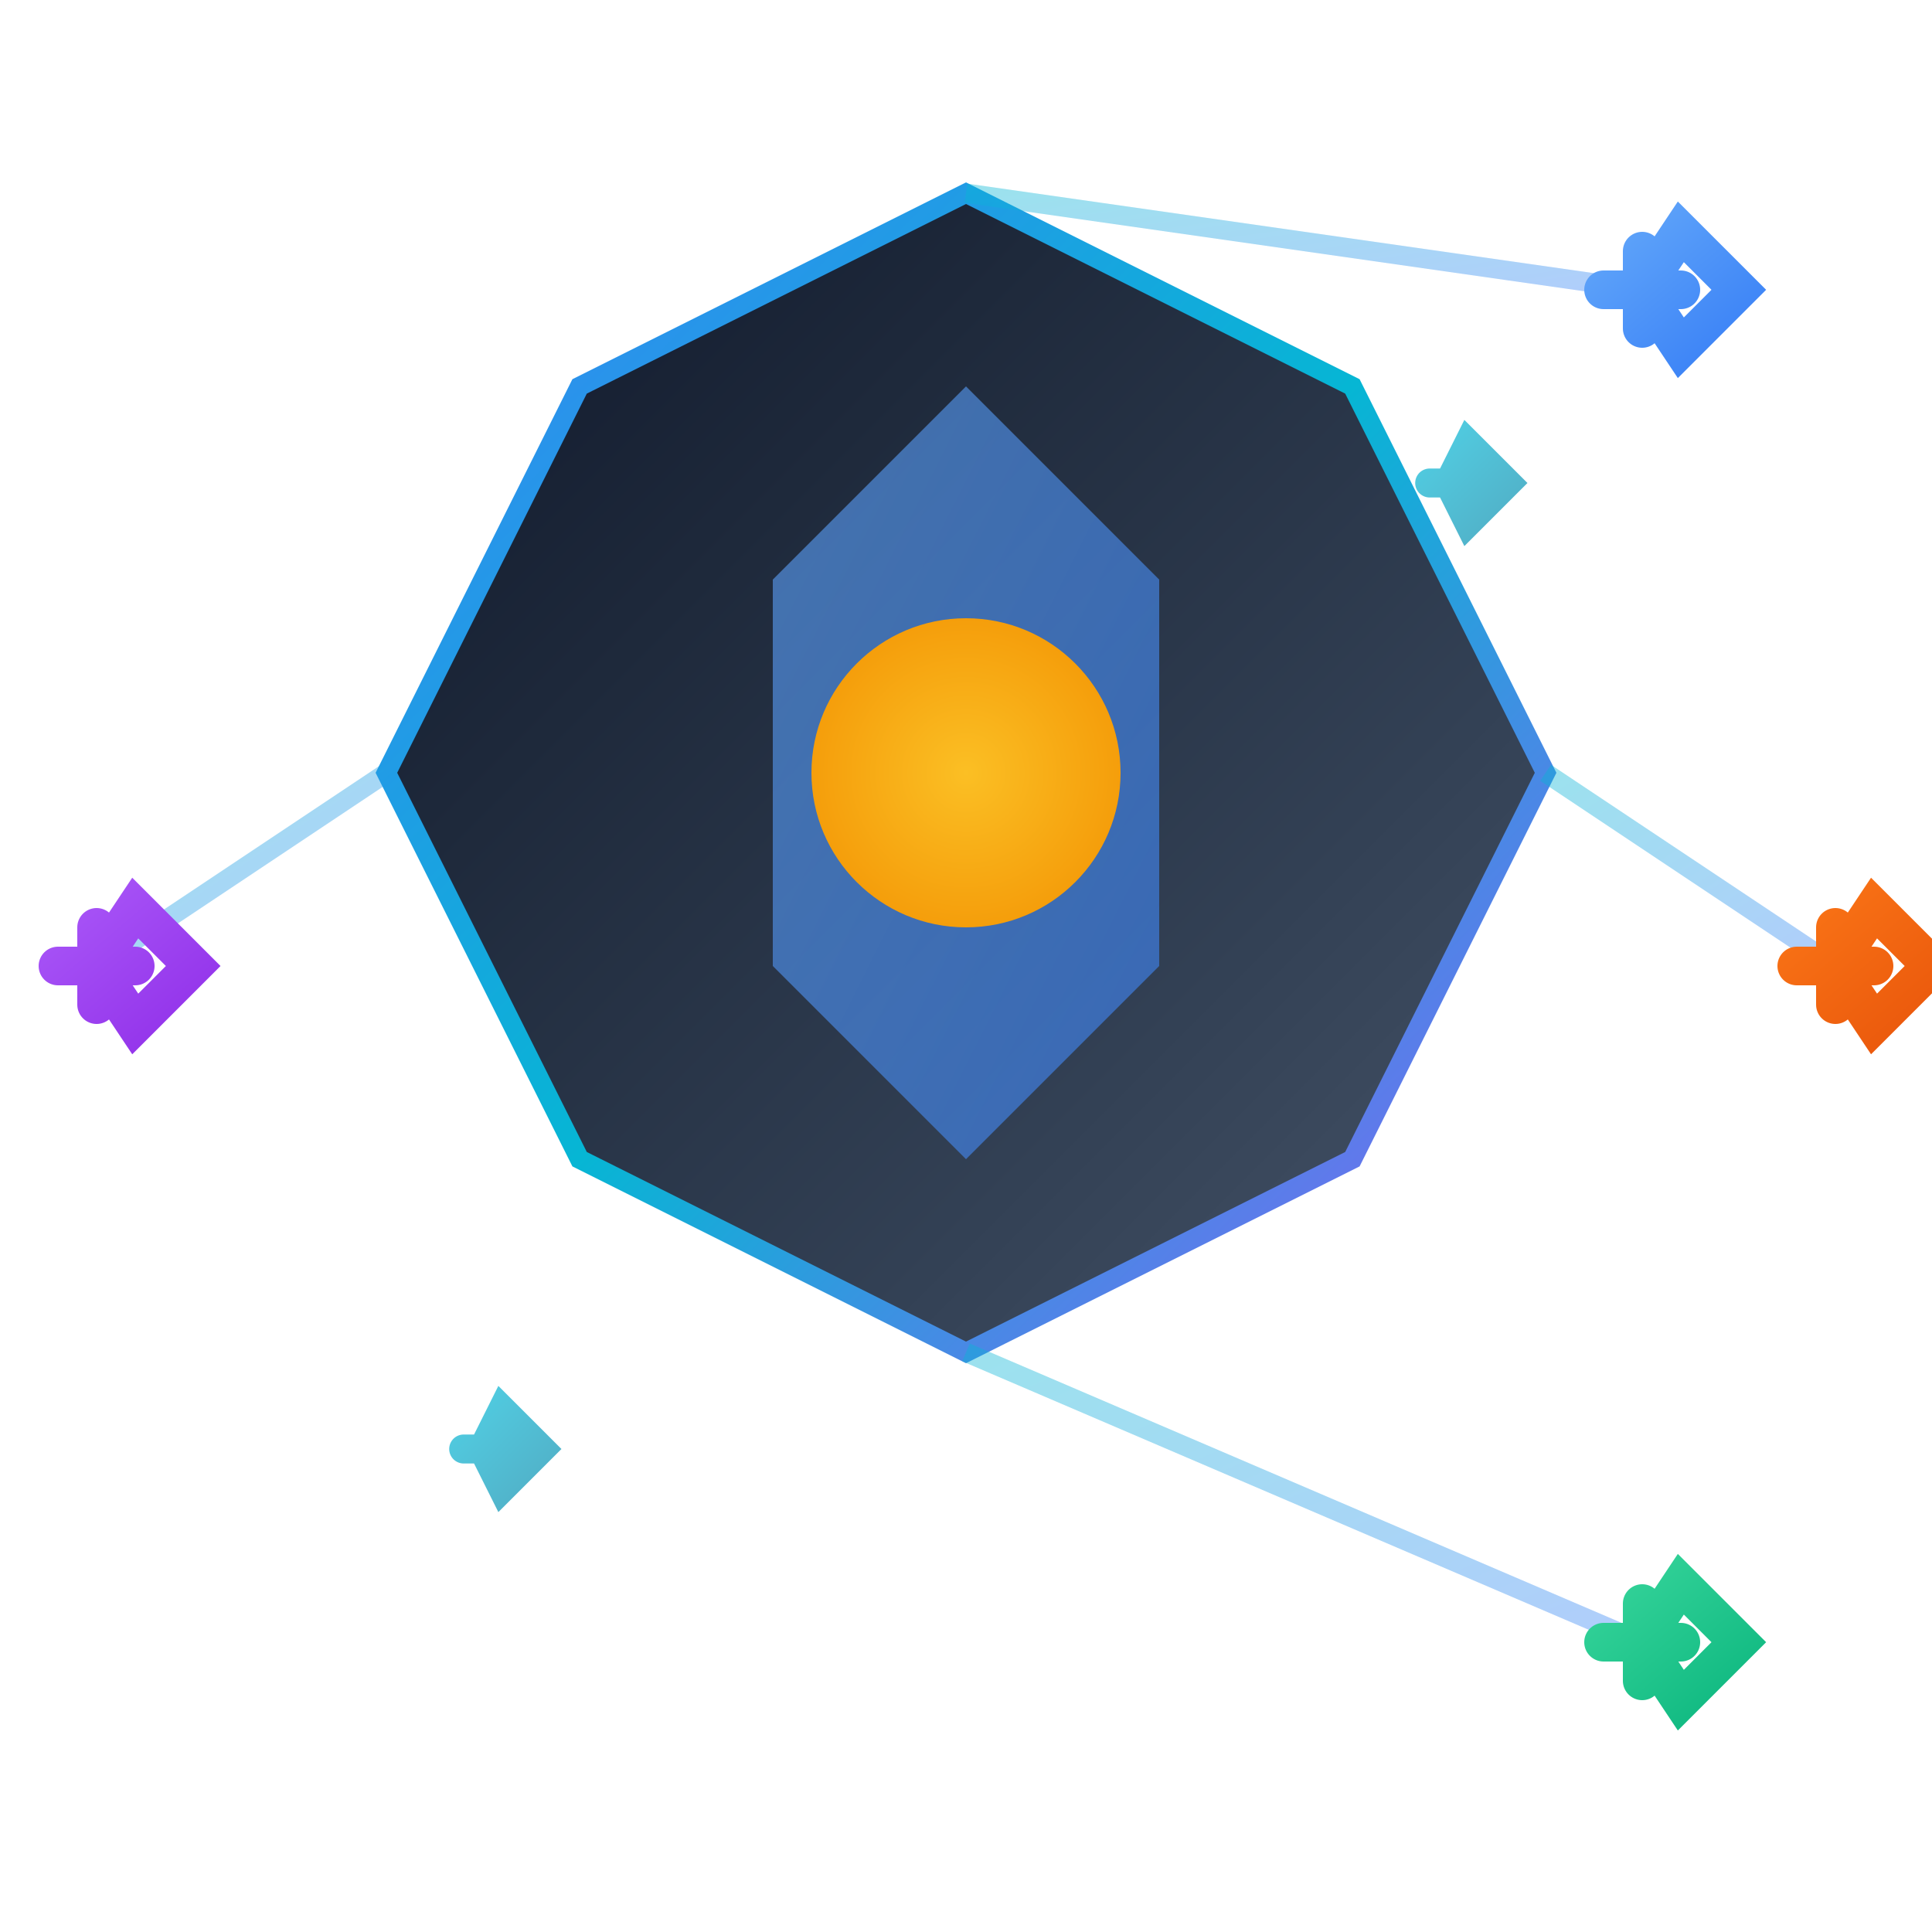
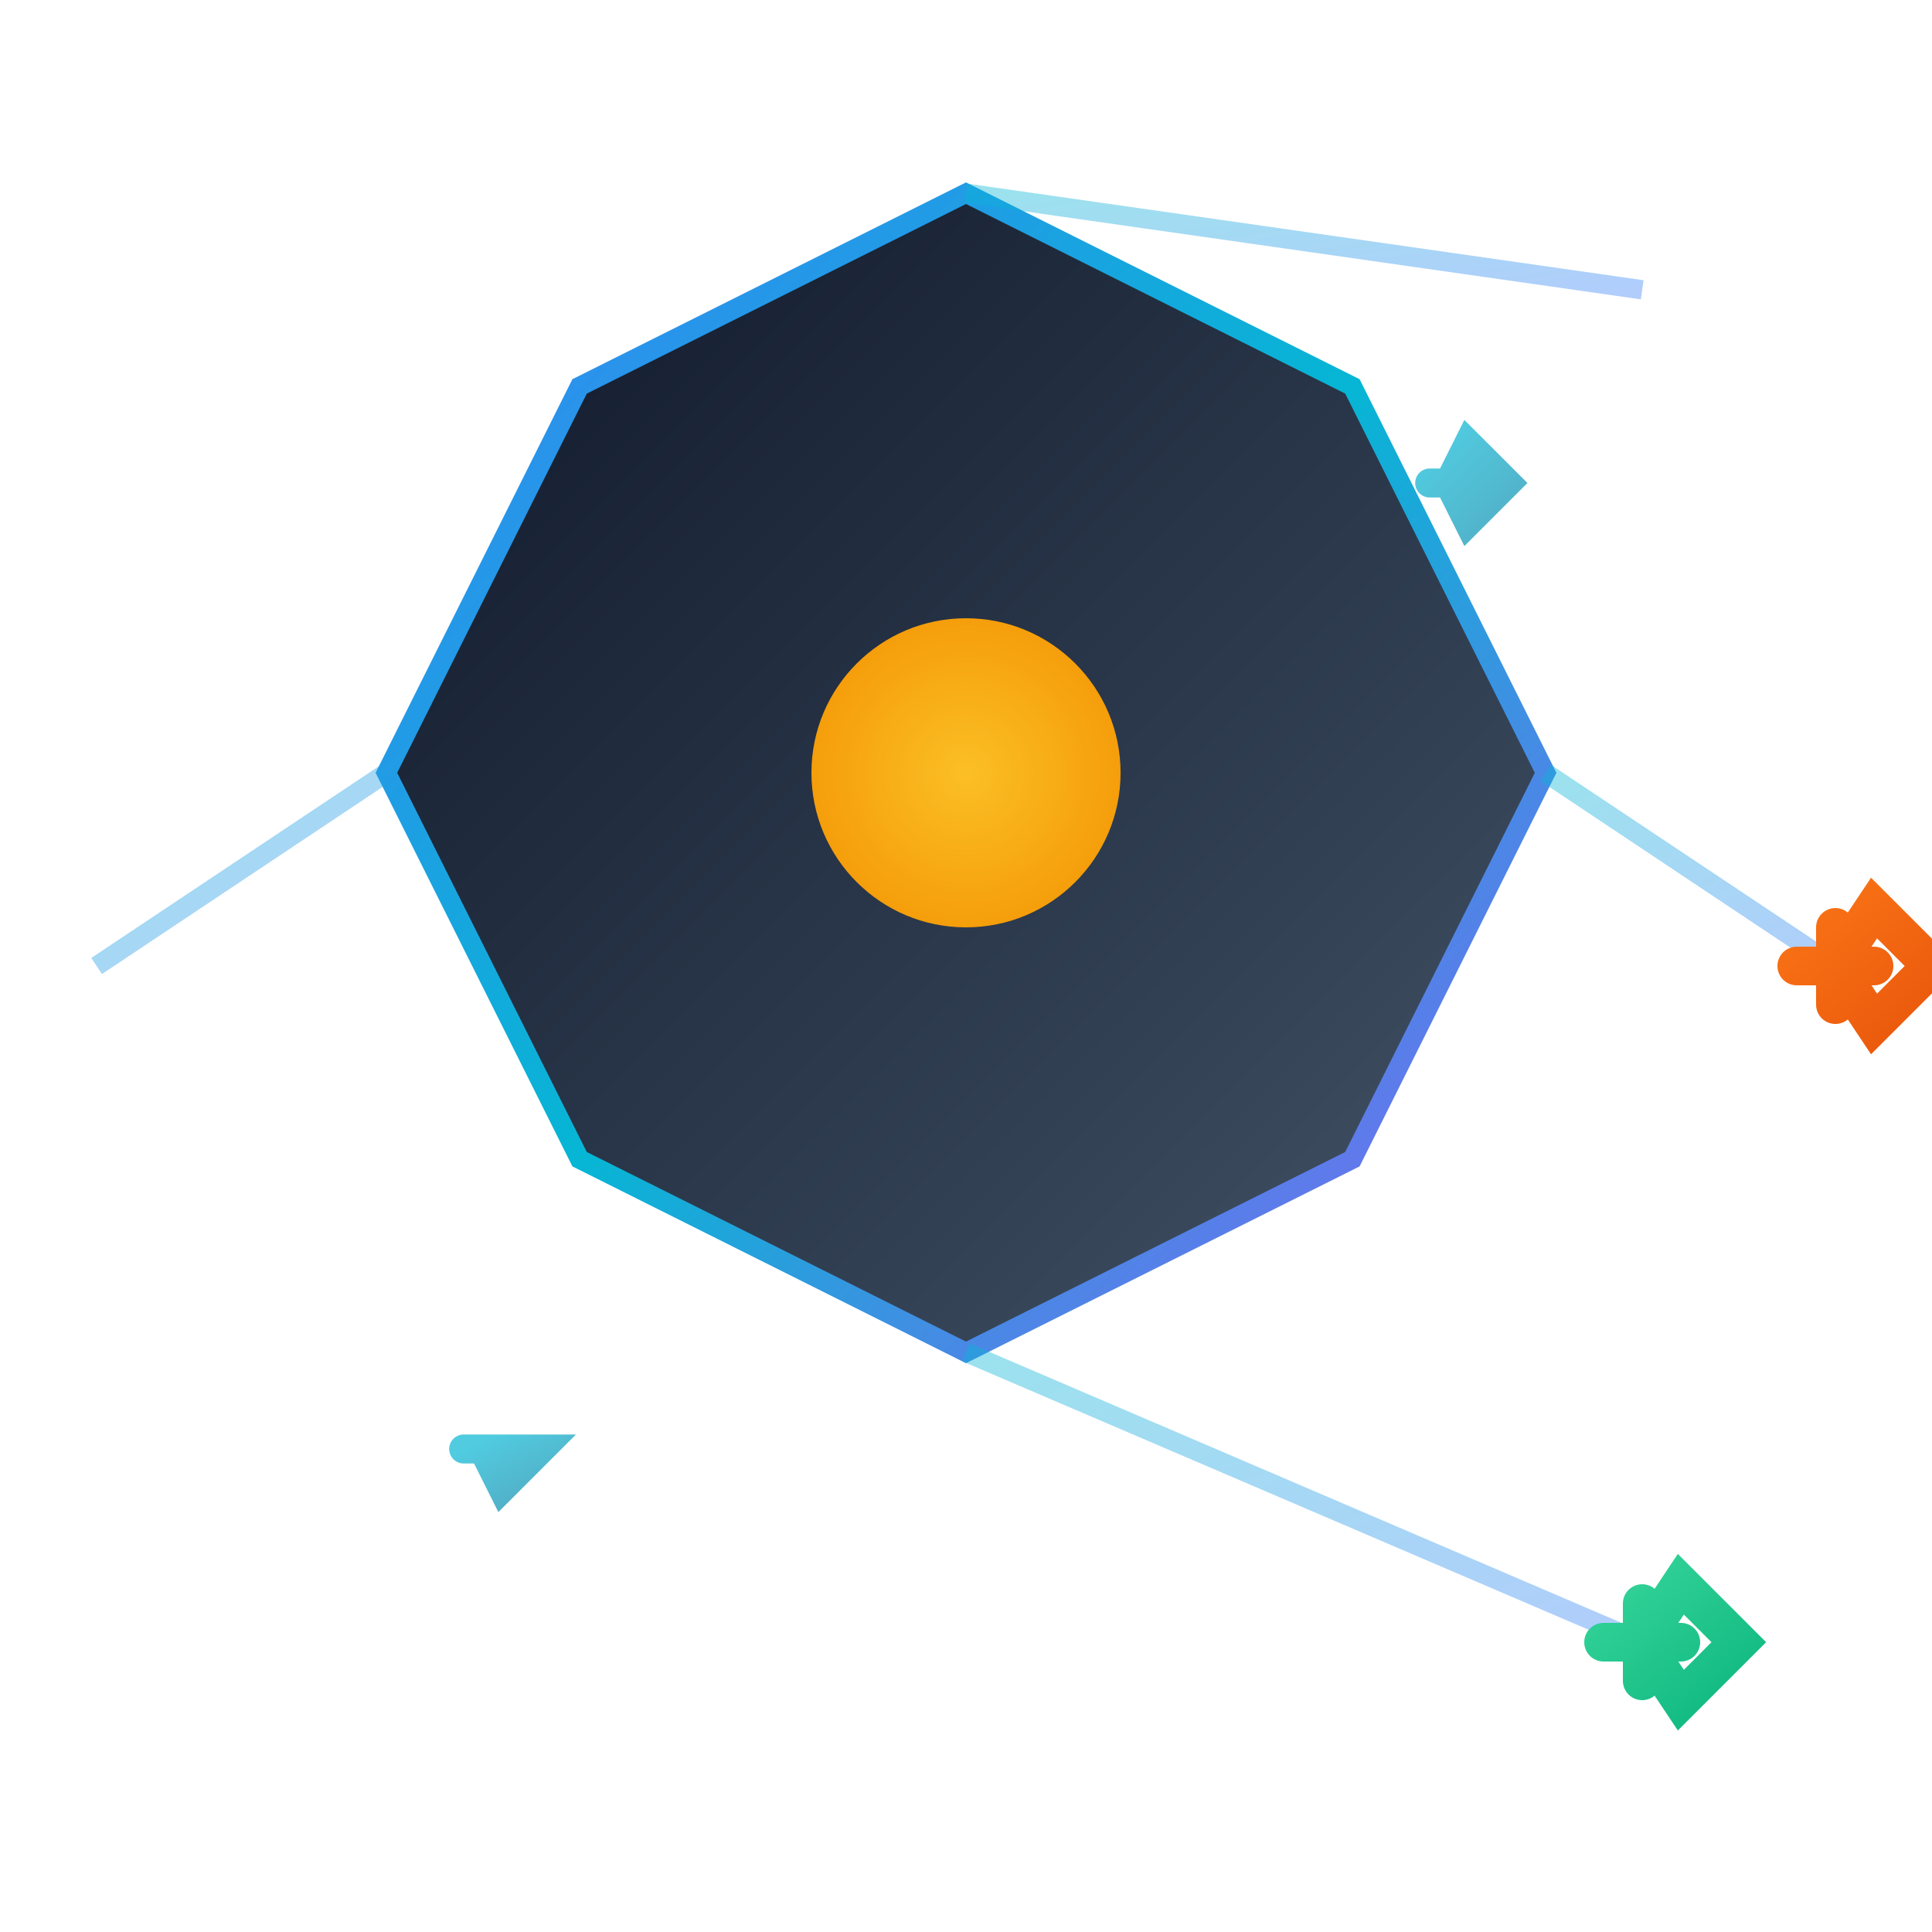
<svg xmlns="http://www.w3.org/2000/svg" viewBox="0 0 100 100" fill="none">
  <g>
    <path d="M50 10 L70 20 L80 40 L70 60 L50 70 L30 60 L20 40 L30 20 Z" fill="url(#palantirGradient)" stroke="url(#strokeGradient)" stroke-width="1" />
-     <path d="M50 20 L60 30 L60 50 L50 60 L40 50 L40 30 Z" fill="url(#innerCrystal)" opacity="0.6" />
    <circle cx="50" cy="40" r="8" fill="url(#coreGradient)" />
  </g>
  <g stroke="url(#connectionGradient)" stroke-width="1" opacity="0.4">
    <line x1="50" y1="10" x2="85" y2="15" />
    <line x1="80" y1="40" x2="95" y2="50" />
    <line x1="50" y1="70" x2="85" y2="85" />
    <line x1="20" y1="40" x2="5" y2="50" />
  </g>
  <g>
-     <path d="M85 15 L87 12 L90 15 L87 18 L85 15 M83 15 L87 15 M85 13 L85 17" stroke="url(#starGradient1)" stroke-width="2" fill="none" stroke-linecap="round" />
-   </g>
+     </g>
  <g>
    <path d="M95 50 L97 47 L100 50 L97 53 L95 50 M93 50 L97 50 M95 48 L95 52" stroke="url(#starGradient2)" stroke-width="2" fill="none" stroke-linecap="round" />
  </g>
  <g>
    <path d="M85 85 L87 82 L90 85 L87 88 L85 85 M83 85 L87 85 M85 83 L85 87" stroke="url(#starGradient3)" stroke-width="2" fill="none" stroke-linecap="round" />
  </g>
  <g>
-     <path d="M5 50 L7 47 L10 50 L7 53 L5 50 M3 50 L7 50 M5 48 L5 52" stroke="url(#starGradient4)" stroke-width="2" fill="none" stroke-linecap="round" />
-   </g>
+     </g>
  <g>
    <path d="M75 25 L76 23 L78 25 L76 27 L75 25 M74 25 L77 25" stroke="url(#accentGradient)" stroke-width="1.5" fill="none" stroke-linecap="round" opacity="0.7" />
  </g>
  <g>
-     <path d="M25 75 L26 73 L28 75 L26 77 L25 75 M24 75 L27 75" stroke="url(#accentGradient)" stroke-width="1.5" fill="none" stroke-linecap="round" opacity="0.7" />
+     <path d="M25 75 L28 75 L26 77 L25 75 M24 75 L27 75" stroke="url(#accentGradient)" stroke-width="1.5" fill="none" stroke-linecap="round" opacity="0.7" />
  </g>
  <defs>
    <linearGradient id="palantirGradient" x1="0%" y1="0%" x2="100%" y2="100%">
      <stop offset="0%" stop-color="#0f172a" />
      <stop offset="30%" stop-color="#1e293b" />
      <stop offset="70%" stop-color="#334155" />
      <stop offset="100%" stop-color="#475569" />
    </linearGradient>
    <linearGradient id="strokeGradient" x1="0%" y1="0%" x2="100%" y2="100%">
      <stop offset="0%" stop-color="#3b82f6" />
      <stop offset="50%" stop-color="#06b6d4" />
      <stop offset="100%" stop-color="#8b5cf6" />
    </linearGradient>
    <linearGradient id="innerCrystal" x1="0%" y1="0%" x2="100%" y2="100%">
      <stop offset="0%" stop-color="#60a5fa" />
      <stop offset="100%" stop-color="#3b82f6" />
    </linearGradient>
    <radialGradient id="coreGradient" cx="50%" cy="50%" r="50%">
      <stop offset="0%" stop-color="#fbbf24" />
      <stop offset="100%" stop-color="#f59e0b" />
    </radialGradient>
    <linearGradient id="connectionGradient" x1="0%" y1="0%" x2="100%" y2="100%">
      <stop offset="0%" stop-color="#06b6d4" />
      <stop offset="100%" stop-color="#3b82f6" />
    </linearGradient>
    <linearGradient id="starGradient1" x1="0%" y1="0%" x2="100%" y2="100%">
      <stop offset="0%" stop-color="#60a5fa" />
      <stop offset="100%" stop-color="#3b82f6" />
    </linearGradient>
    <linearGradient id="starGradient2" x1="0%" y1="0%" x2="100%" y2="100%">
      <stop offset="0%" stop-color="#f97316" />
      <stop offset="100%" stop-color="#ea580c" />
    </linearGradient>
    <linearGradient id="starGradient3" x1="0%" y1="0%" x2="100%" y2="100%">
      <stop offset="0%" stop-color="#34d399" />
      <stop offset="100%" stop-color="#10b981" />
    </linearGradient>
    <linearGradient id="starGradient4" x1="0%" y1="0%" x2="100%" y2="100%">
      <stop offset="0%" stop-color="#a855f7" />
      <stop offset="100%" stop-color="#9333ea" />
    </linearGradient>
    <linearGradient id="accentGradient" x1="0%" y1="0%" x2="100%" y2="100%">
      <stop offset="0%" stop-color="#06b6d4" />
      <stop offset="100%" stop-color="#0891b2" />
    </linearGradient>
  </defs>
</svg>